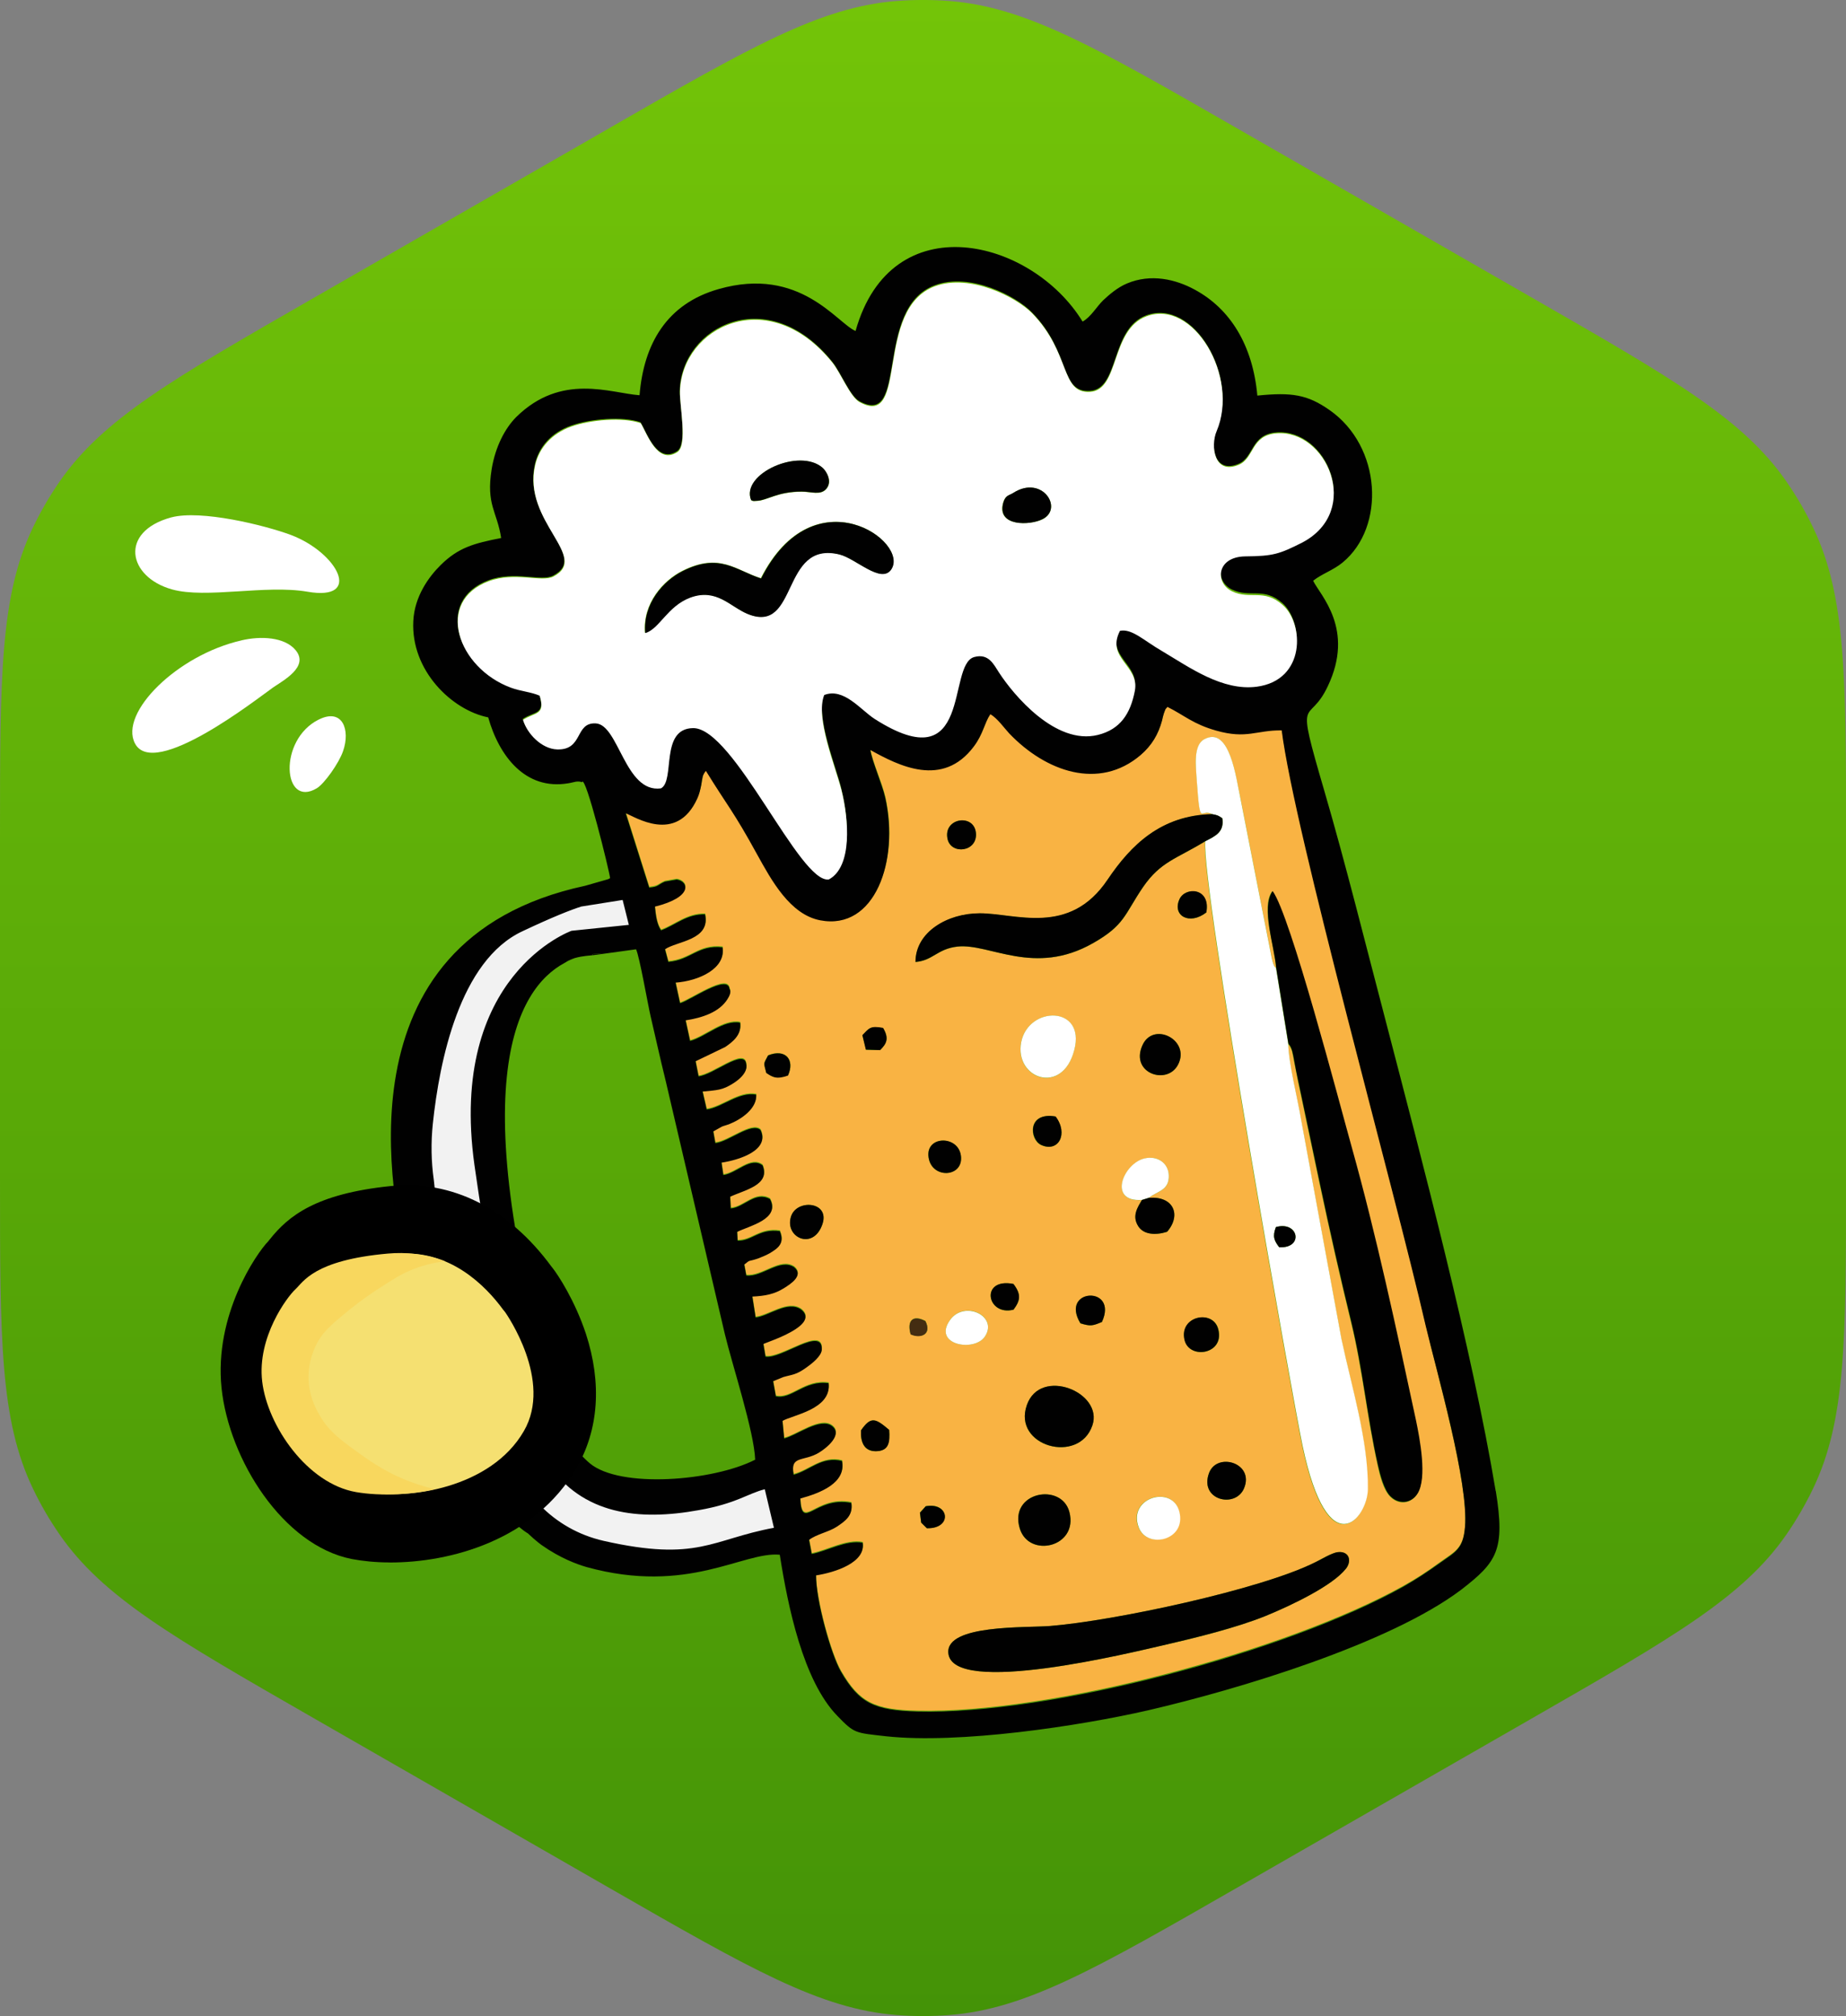
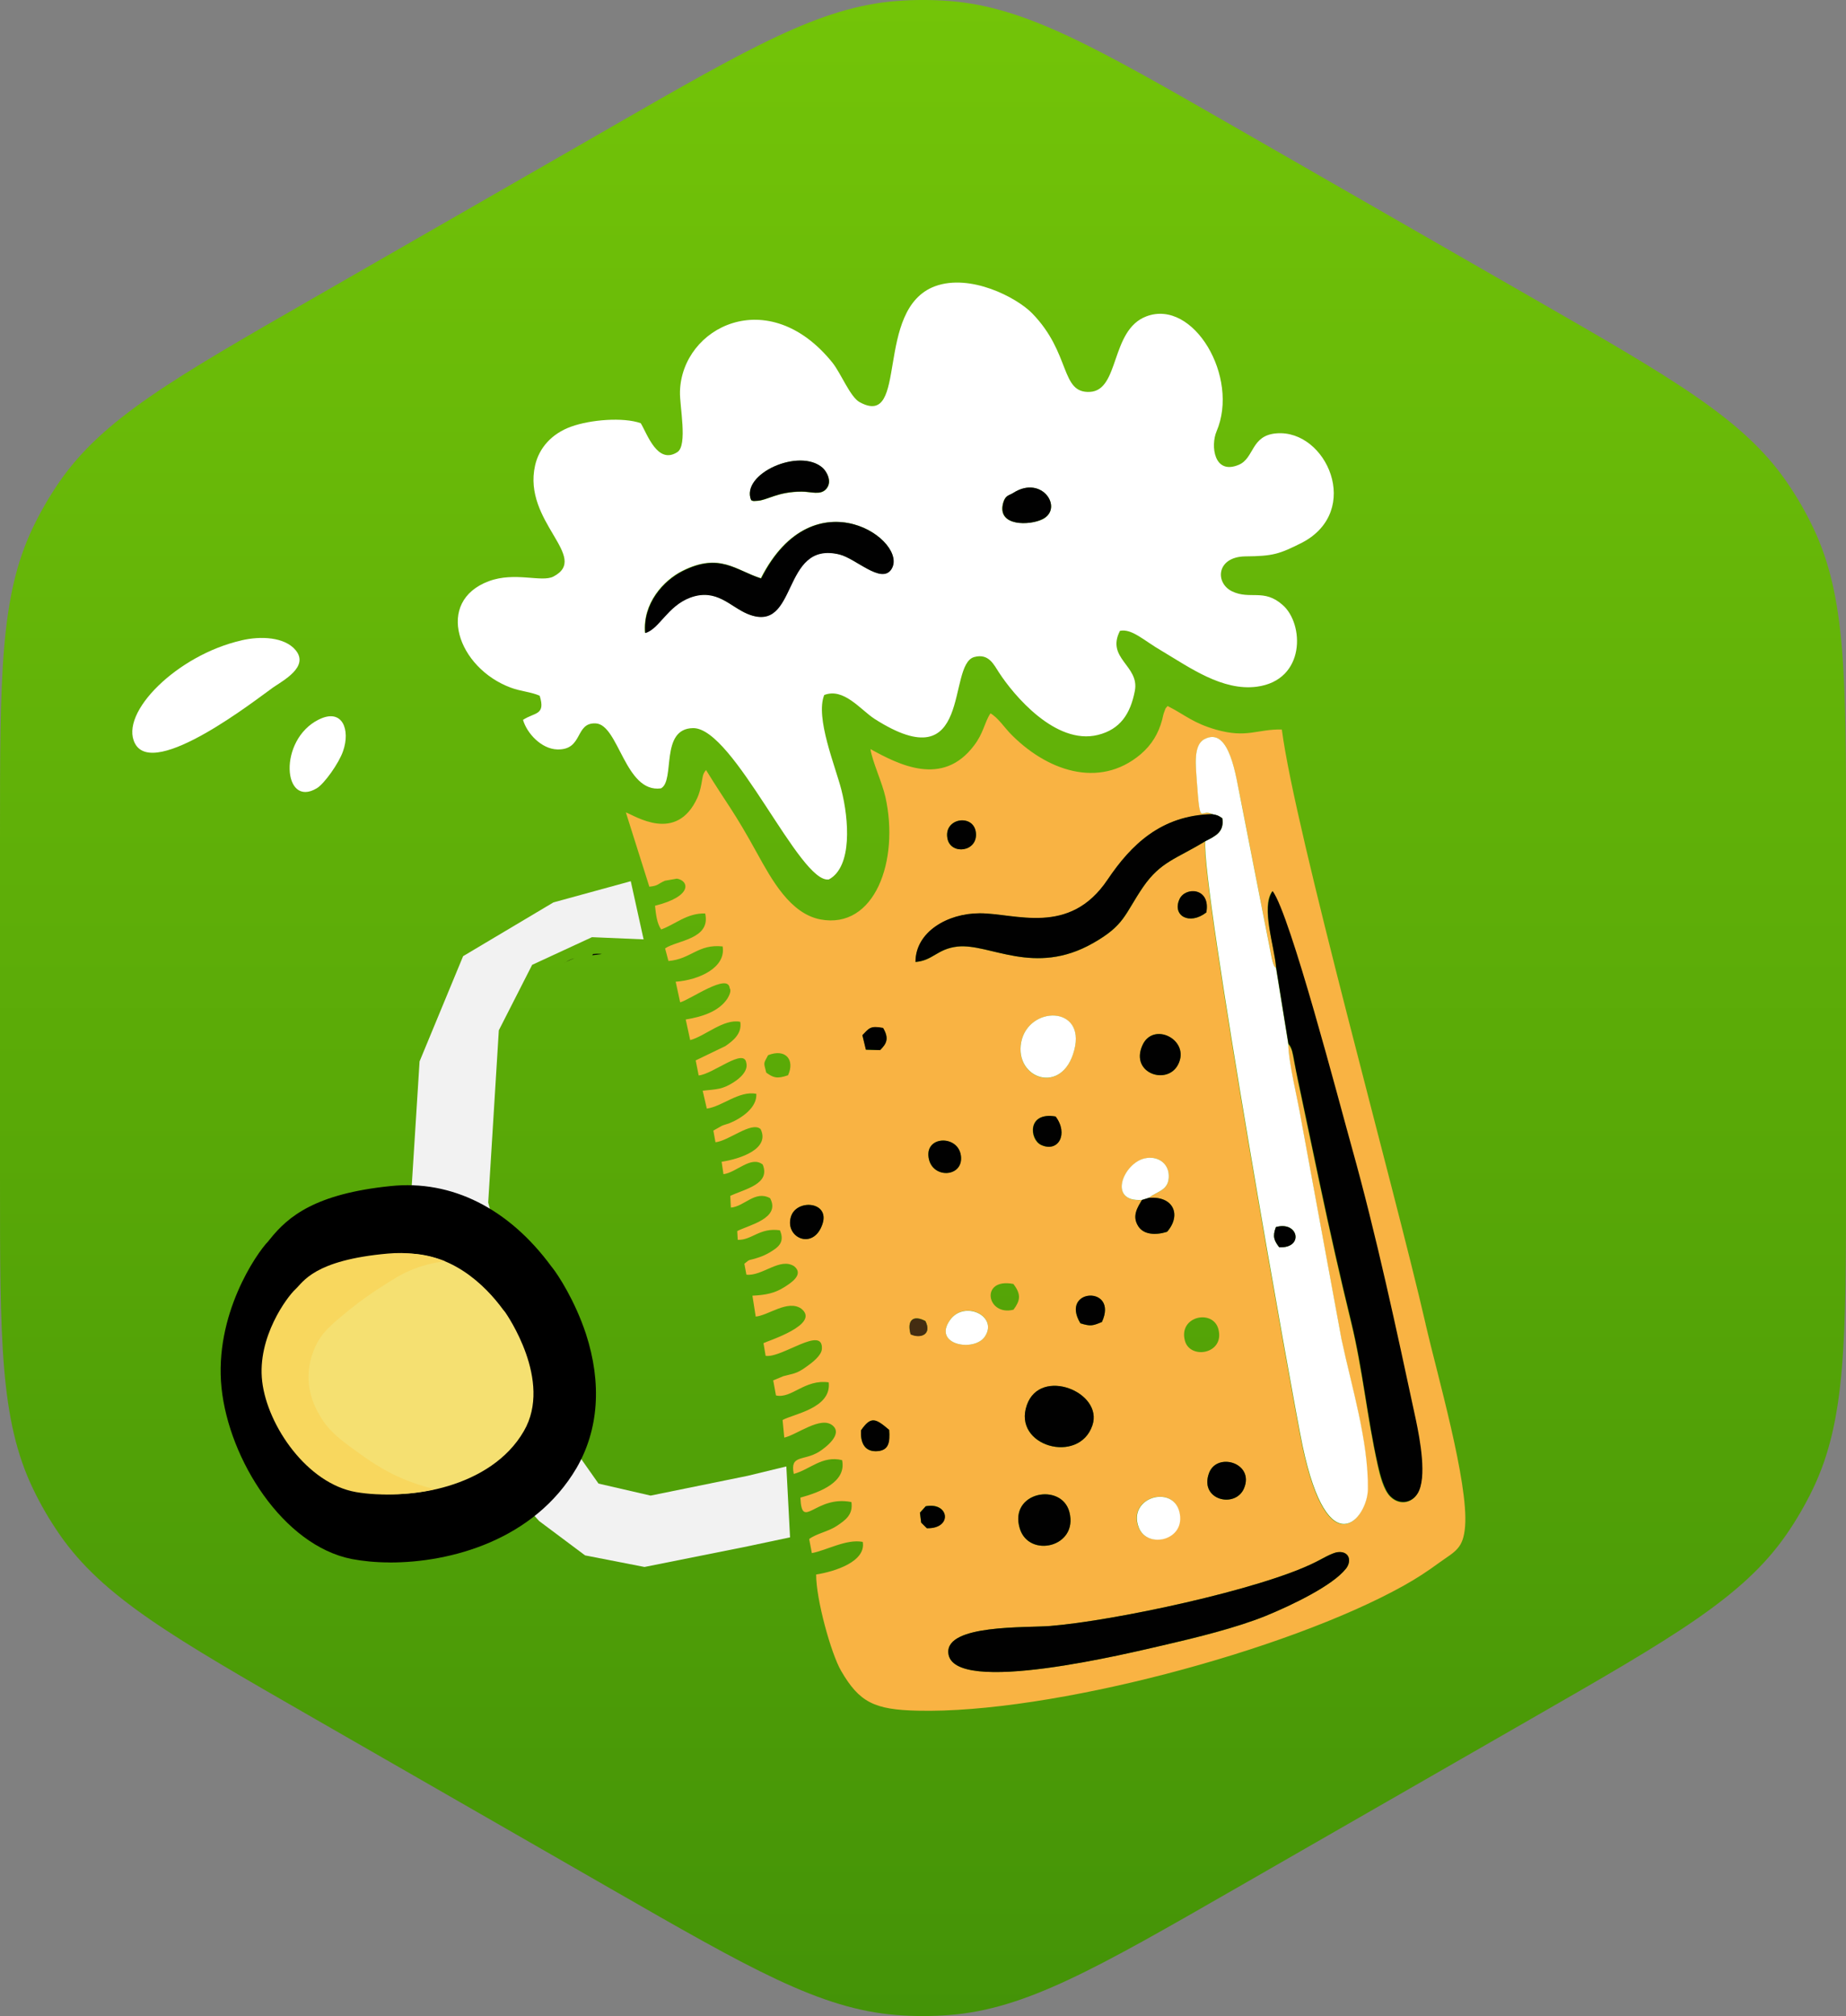
<svg xmlns="http://www.w3.org/2000/svg" id="a" data-name="Calque 1" viewBox="0 0 309.08 337.53">
  <rect x="0" y="0" width="309.08" height="337.53" fill="#808080" stroke="none" />
  <defs>
    <style>
      .f {
        fill: url(#c);
      }

      .g {
        fill: none;
      }

      .h {
        fill: #f8d75e;
      }

      .h, .i, .j, .k, .l, .m, .n {
        fill-rule: evenodd;
      }

      .i {
        fill: #f9b343;
      }

      .j {
        fill: #f2f2f2;
      }

      .k {
        fill: #442d12;
      }

      .l {
        fill: #fff;
      }

      .m {
        fill: #f5e071;
      }

      .n {
        fill: #010101;
      }

      .o {
        clip-path: url(#e);
      }

      .p {
        clip-path: url(#d);
      }
    </style>
    <linearGradient id="c" data-name="Dégradé sans nom 15" x1="154.54" y1="0" x2="154.54" y2="337.53" gradientUnits="userSpaceOnUse">
      <stop offset="0" stop-color="#73c408" />
      <stop offset="1" stop-color="#449307" />
    </linearGradient>
    <clipPath id="d">
      <path class="g" d="m64.95,209.87c-12.42,1.1-14.16,4.76-15.49,5.98-1.37,1.26-6.44,8.01-5.56,15.44.88,7.42,7.54,17.09,15.7,18.51,8.16,1.42,22.67-.65,28.79-9.92s-2.57-20.18-3.23-20.89c-.69-.7-7.76-10.23-20.22-9.12Z" />
    </clipPath>
    <clipPath id="e">
      <path class="g" d="m64.84,209.3c-12.79,1.12-14.56,4.87-15.93,6.17-1.37,1.26-6.63,8.27-5.74,15.86.93,7.63,7.77,17.57,16.14,18.98,8.37,1.45,23.28-.68,29.6-10.17,6.28-9.48-2.64-20.71-3.3-21.46-.7-.74-7.98-10.54-20.77-9.38Z" />
    </clipPath>
  </defs>
  <g id="b">
    <path class="f" d="m102.17,21.36C125.61,7.9,137.32,1.17,150.1.17c2.96-.23,5.93-.23,8.88,0,12.77,1,24.49,7.73,47.93,21.19l49.79,28.59c23.44,13.46,35.16,20.19,42.42,30.69,1.68,2.43,3.17,4.99,4.44,7.65,5.52,11.5,5.52,24.96,5.52,51.88v57.18c0,26.92,0,40.38-5.52,51.88-1.28,2.66-2.76,5.22-4.44,7.65-7.26,10.5-18.98,17.23-42.42,30.69l-49.79,28.59c-23.44,13.46-35.16,20.19-47.93,21.19-2.96.23-5.93.23-8.88,0-12.77-1-24.49-7.73-47.93-21.19l-49.79-28.59c-23.44-13.46-35.16-20.19-42.42-30.69-1.68-2.43-3.17-4.99-4.44-7.65-5.52-11.5-5.52-24.96-5.52-51.87v-57.18c0-26.92,0-40.38,5.52-51.88,1.28-2.66,2.76-5.22,4.44-7.65,7.26-10.5,18.98-17.23,42.42-30.69l49.79-28.59h0Z" />
  </g>
  <g>
    <polygon class="j" points="105.61 147.53 92.66 151.08 77.54 160.08 70.25 177.7 68.9 199.11 71.44 216.22 78.94 242.1 90.27 254.65 97.96 260.4 107.91 262.34 124.57 259.01 132.28 257.38 131.66 245.51 125.18 247.08 108.93 250.39 100.21 248.38 90.45 234.52 81.74 201.32 83.52 172.49 89.1 161.53 99.12 156.9 107.76 157.27 105.61 147.53" />
    <g>
-       <path class="l" d="m28.67,86.62c-8.78,2.39-7.28,9.99.14,12.06,5.71,1.59,15.64-.82,22.64.38,9.4,1.64,5.08-6.55-2.75-9.5-4.35-1.62-15.04-4.26-20.02-2.94h0Z" />
      <path class="l" d="m40.37,107.23c-10.71,2.45-20.43,12.11-17.78,17.22,3.15,6.12,20.42-7.43,23.04-9.29,1.78-1.24,6.18-3.52,3.86-6.32-1.84-2.2-5.83-2.4-9.11-1.62h0Z" />
      <path class="l" d="m53.38,120.46c-6.88,3.4-6.03,14.93-.34,11.51,1.27-.76,3.72-4.22,4.4-6.22,1.25-3.55-.09-7.26-4.05-5.29h0Z" />
      <g>
        <path class="i" d="m238.7,221.69c-5.26-22.92-21.87-82.47-24.08-99.56-4.23-.07-5.79,1.49-10.96.04-3.92-1.11-5.22-2.48-8.17-3.97-.46.6-.2.05-.6,1.1-.11.29-.21.79-.31,1.21-.62,2.29-1.71,4.15-3.6,5.77-7,5.91-15.91,2.72-21.99-3.65-.74-.78-2.02-2.6-3.16-3.2-1.03,1.57-1.14,3.3-2.76,5.4-5.26,6.97-12.56,3.2-17.33.58.31,2.08,1.98,5.64,2.51,8.04,2.36,10.59-1.76,22.18-10.88,20.48-5.06-.97-8.15-6.63-10.64-11.14-3.95-7.18-4.85-7.92-8.52-13.88-.62.77-.52,1.09-.78,2.38-.16.83-.37,1.62-.66,2.25-3.5,7.74-10.52,2.97-11.98,2.47l3.93,12.44c1.55-.16,1.33-.44,2.62-1l1.99-.35c1.99.31,2.78,2.93-3.66,4.54.16,1.51.32,2.94,1.03,3.97,2.38-.86,4.33-2.77,7.37-2.68.97,4.34-4.73,4.48-6.71,5.85l.56,2.11c3.8-.32,4.94-2.88,9.07-2.44.6,3.54-3.93,5.62-7.86,5.91l.75,3.45c1.7-.46,8.07-5.02,8.29-2.36,0,0,.43.39-.36,1.7-1.41,2.17-4.23,3.09-7,3.53l.75,3.45c2.51-.66,5.6-3.62,8.38-3.06.35,1.99-1.27,3.23-2.5,4.07l-4.96,2.39.5,2.52c2.41-.21,7.67-4.75,7.98-2.06,0,.04.57,1.49-2.17,3.23-1.83,1.16-2.69,1.13-5.14,1.38l.69,3c2.57-.34,5.38-3.03,8.29-2.48.16,2.33-2.53,4.15-4.58,4.96-.4.14-.85.25-1.17.39l-1.44.81.35,1.95c2.21-.2,6.05-3.56,7.56-2.2,1.61,3.28-3.31,4.98-6.53,5.47l.31,2.08c2.2-.28,4.6-3.15,6.57-1.62,1.36,3.29-2.99,4.1-5.43,5.25l.1,1.96c2.25-.16,4.07-2.96,6.57-1.57,1.82,3.39-3.58,4.5-5.5,5.5l.08,1.47c2.38.08,3.63-2.08,7.06-1.6.93,2.13-.46,2.94-1.69,3.7-.52.31-1.2.64-1.97.88-1.69.58-1.19.1-2.29,1.02l.34,1.83c2.64.31,5.63-2.96,8.01-1.4,1.63,1.35-.43,2.73-1.74,3.54-1.59.99-3.09,1.27-5.26,1.38l.55,3.5c2.12-.19,5.35-2.87,7.61-1.34,3.38,2.66-5.79,5.47-6.31,5.79l.36,2.12c2.69.43,9.66-5.18,9.42-1.15-.07,1.11-1.64,2.3-2.52,2.92-1.78,1.32-2.36,1.19-3.94,1.64l-1.69.7.46,2.52c2.62.6,4.78-2.75,8.83-2.19.52,4.37-6.04,5.32-7.72,6.31l.28,2.94c2.07-.44,6.13-3.69,8.1-2.02,1.72,1.43-1.08,3.63-2.27,4.39-2.62,1.61-4.9.42-4.24,3.71,2.71-.72,4.76-3.12,8.09-2.31.77,3.65-3.62,5.36-6.98,6.28.25,5.65,2.48-.46,8.54.74.32,2.12-1.03,3.05-2.42,3.98-1.35.93-3.42,1.29-4.65,2.21l.45,2.36c2.56-.5,5.79-2.4,8.52-1.88.58,3.29-4.63,4.96-7.8,5.46-.03,4.11,2.5,13.25,4.17,16.12,3.07,5.3,5.59,6.52,12.83,6.68,22.15.53,61.75-10,81.33-20.91,2.27-1.27,3.9-2.34,6.08-3.93,2.61-1.86,3.94-2.3,4.24-6.01.6-7.3-4.75-25.74-6.61-33.85Zm-110.4-42.1c-.47-1.86-.48-1.41.3-2.93,2.98-1.18,4.52.83,3.34,3.36-1.94.68-2.53.34-3.63-.43Zm9.41,25.33c-1.49,4.43-6.24,2.34-5.31-1.12.82-3.12,6.59-2.72,5.31,1.12Zm25.68-65.5c.33,3.23-4.2,3.75-4.75,1.03-.76-3.53,4.41-4.29,4.75-1.03Zm-16.8,103.54c-1.89.02-2.54-1.47-2.44-3.48,1.68-2.43,2.44-2.02,4.72-.08.11,2.05-.06,3.53-2.28,3.57Zm.76-67.15l-2.34-.04-.62-2.43c1.09-1.17,1.27-1.63,3.47-1.21,1.03,1.71.58,2.56-.51,3.68Zm7.58,45.33c1.19,2.28-.83,3-2.47,2.22-.66-2.35.45-3.27,2.47-2.22Zm.25,34.71l-.95-.94-.21-1.67.97-1.08c3.94-.78,4.51,3.79.19,3.68Zm70.14,6.81c-2.19,2.78-8.96,6.05-13.42,7.88-4.9,1.98-11.51,3.64-17.19,4.92-4.95,1.12-35.38,8.66-35.93,1.26-.37-4.78,13-4.17,17.05-4.5,10.46-.83,35.27-6.07,44.43-10.69.88-.46,2.79-1.58,3.73-1.67,1.88-.22,2.42,1.47,1.34,2.8Zm-69.79-68.56c-.95-3.97,4.87-4.19,5.35-.61.47,3.55-4.56,3.93-5.35.61Zm9.39,29.64c-1.75,2.68-8.79,1.44-5.89-2.69,2.36-3.49,8.13-.79,5.89,2.69Zm14.94-47.94c-2.02,7.74-10.05,4.79-8.89-1.3,1.2-6.14,10.84-6.19,8.89,1.3Zm4.63,45.53c-1.61.66-1.93.72-3.6.23-3.55-5.89,6.44-6.37,3.6-.23Zm-10.21-29.64c-1.93-.88-2.38-5.58,2.42-4.76,2.25,2.92.48,6.09-2.42,4.76Zm8.61,46.96c-2.24,6.6-13.4,3.49-10.97-3.41,2.25-6.44,12.9-2.15,10.97,3.41Zm-12.15,17.26c-1.88-6.18,7.02-7.8,8.31-2.73,1.5,5.87-6.78,7.74-8.31,2.73Zm-1.05-36.64c-4.5,1.14-5.66-5.41-.02-4.31,1.37,1.78,1.13,2.81.02,4.31Zm32.28-66.5c-2.84,2.2-5.72.54-4.51-2.19.91-2.14,5.27-2,4.51,2.19Zm6.31,96.42c-1.46,3.4-7.57,1.96-5.84-2.61,1.38-3.52,7.63-1.59,5.84,2.61Zm-4.26-26.58c1,4.13-4.87,5.06-5.65,1.77-1.03-4.09,4.82-5.26,5.65-1.77Zm-6.79-44.35c-1.83,3.5-7.97,1.44-5.99-3.18,1.75-4.2,8.16-.96,5.99,3.18Zm-1.54,18.51c.09,2.54-1.83,2.6-3.37,3.79,4.17-.38,5.53,2.87,3.09,5.67-1.98.64-3.92.41-4.81-.9-1.12-1.75-.09-3.24.59-4.42-5.81.39-3.07-6.2.5-6.96,2.11-.52,3.9.78,4.01,2.83Zm1.7,56.23c1.28,4.86-5.41,6.4-6.8,2.65-1.82-4.95,5.66-7.11,6.8-2.65Zm39.91-2.9c-1.06,1.7-3.14,1.93-4.57.44-1.08-1.09-1.7-3.4-2.08-5.27-1.77-7.91-2.52-16-4.45-23.9-1.83-7.5-3.59-15.29-5.23-23.04l-3.71-17.58c-.17-.94-.39-2.03-.61-3.09-.22-1.14-.32-2.16-.97-2.86.09,3.36,1.54,9.03,2.13,12.53l6.82,37.08c1.63,7.71,4.49,16.88,4.34,24.98-.08,4.85-6.63,13.03-10.93-7.27-1.58-7.43-17.02-94.01-16.29-101.24-4.85,2.96-7.46,3.39-10.36,7.64-3.13,4.6-3.03,6.36-8.38,9.39-9.85,5.6-17.28,0-22.67.57-3.43.38-4.11,2.35-7.05,2.58-.01-4.97,5.32-8.12,10.74-8.15,5.95-.02,15.02,3.94,21.42-5.63,3.92-5.83,8.92-10.73,17.49-10.97-1.91-1.13-1.96,2.57-2.55-5.57-.17-2.54-.6-5.96,1.24-6.96,4.31-2.36,5.32,6.7,6.06,9.86l5.2,26.53c.39,1.95.75,1.85.75,1.85-.23-3.56-2.58-10.09-.67-12.77,2.96,3.99,11.12,35.3,13.24,42.86,4.18,14.81,7.55,30.56,10.76,45.74.7,3.17,1.9,9.67.31,12.26Z" />
        <path class="n" d="m89.61,240.31s-.04,0,0,0c.05.12.09.2.14.32-.05-.08-.09-.2-.14-.32Zm9.67-80.59l-.11.21,1.59-.21s-.54-.1-1.48,0Z" />
-         <path class="n" d="m250.43,249.65c-3.95-23.77-12.43-55.67-18.49-79-3.28-12.47-6.61-25.93-10.21-38.26-5-17.1-2.69-10.57.57-17.47,4.59-9.6-1.25-15.25-2.44-17.69,1.42-1.14,3.4-1.78,4.93-3.05,7.24-5.96,6.54-19.47-2.2-25.54-3.66-2.56-6.27-3-12.07-2.41-.77-8.5-4.58-14.54-10.45-17.72-3.21-1.76-7.37-2.74-11.38-1.05-1.57.66-2.94,1.84-3.96,2.79-1.13,1.09-2.07,2.82-3.47,3.59-8.53-13.92-32.02-19.76-38.01,1.57-3.06-1.24-9.27-10.93-22.94-7.01-8.66,2.46-12.53,9.15-13.23,17.77-4.9-.36-13.05-3.79-20.62,3.62-1.91,1.91-3.52,4.99-4.14,8.75-.96,6,.9,7.05,1.59,11.53-4.59.9-7.14,1.6-10.11,4.51-2.07,2.04-4.4,5.32-4.6,9.39-.43,8.31,6.49,14.93,12.54,16.13,1.82,6.47,6.22,12.24,13.38,11.04.45-.06,1.18-.27,1.34-.28l.33-.02c.08,0,.25.03.33.02s.25.15.33.06c.59-1.3,4.6,14.99,4.7,16.09-.12.09-.24.14-.32.18l-3.84,1.1c-42.54,9.12-31.84,53.75-30.02,62.69,7.86,38.87,20.2,45.62,20.41,45.73h0c1.34,1.28,2.32,1.97,2.32,1.97,3.15,2.22,5.96,3.22,7.5,3.67,16.99,4.7,26.26-2.64,32.36-2.06,1.35,8.59,3.89,21.06,9.62,26.96,2.91,3.01,2.98,2.84,8.14,3.43,12.22,1.33,32.34-1.69,43.94-4.35,15.05-3.49,40.35-11.1,52.39-20.18,5.96-4.62,7.41-6.59,5.79-16.56ZM99.71,120.95c-3.54-.18-2.07,4.46-6.42,4.36-2.67-.07-5.11-2.69-5.76-4.95,1.94-1.29,3.82-.69,2.79-4.04-1.39-.58-3.16-.74-4.83-1.35-8.92-3.31-12.78-14.44-3.68-17.83,4.35-1.62,8.84.28,10.8-.77,6.23-3.24-5.2-9.13-3.06-18.6.66-2.99,2.8-5.36,6.06-6.51,3.22-1.15,8.62-1.6,11.63-.57,1.08,1.79,2.79,7,6.12,4.85,1.79-1.16.42-7.74.45-10.16.3-10.77,14.77-18.18,25.53-4.82,1.45,1.81,2.97,5.76,4.57,6.62,8.28,4.49,2.31-15.6,12.61-19.42,5.88-2.2,13.6,1.79,16.25,4.53,6.55,6.68,4.64,13.43,9.68,13.16s3.4-10.36,9.44-12.64c7.89-2.96,15.68,10.18,11.76,19.25-1.02,2.39-.44,7.37,3.74,5.59,2.61-1.12,2-4.91,6.33-5.26,8.38-.64,14.39,12.96,4.27,18.13-3.8,1.96-4.81,2.26-9.57,2.31-4.8.05-5.06,4.45-2.16,5.86,3.07,1.48,5.31-.48,8.45,2.27,3.57,3.18,3.9,12.6-4.33,13.69-5.75.75-11.21-3.23-15.83-5.95-3.13-1.85-5.04-3.84-7.07-3.41-2.39,4.6,3.3,5.82,2.49,10.05-.74,3.86-2.45,6.45-6.18,7.38-7.13,1.77-14.19-6.77-16.55-10.42-.89-1.35-1.73-3.28-4.16-2.62-4.65,1.27-.14,20.94-16.7,10.35-2.38-1.52-5.2-5.27-8.42-3.99-1.48,3.81,1.94,12.05,2.88,15.9,1.25,4.98,1.86,12.83-2.09,14.97-4.88.87-15.94-25.4-22.75-25.33-5.62.05-2.95,8.81-5.38,10.09-6.02.97-6.99-10.51-10.9-10.72Zm-15.44,120.09c-7.46-16.36-10.44-31.72-11.63-43.44-.45-3.14-.5-6.34-.17-9.47,1.1-10.44,4.48-27.33,15.02-32.23,5.09-2.4,8.1-3.58,9.84-4.13l6.92-1.1,1.04,4.17-9.59.99s-20.71,7.36-16.26,39.23c4,28.57,9.16,42.66,10.16,45.28.05.12.09.24.14.32v.04s0,.04,0,.04c0,.04.05.08.05.08h0s0,.04.05.08c.09.2.14.4.24.6h0c.34,1.05.64,2.1,1.58,3.45,5.87,8.64,15.24,9.71,25.37,7.87,6.3-1.11,8.23-2.81,11.02-3.49l1.53,6.45c-10.45,1.94-12.71,5.75-28.5,2.19-8.52-1.94-14.4-8.48-16.58-16.5m11.69-81.06s.04,0,0,0c1.37-.4,2.73-.43,2.97-.48l.11-.21c.9-.09,1.48,0,1.48,0l5.75-.79c.6,1.32,1.95,9.13,2.43,11.2.84,3.57,1.6,7.1,2.49,10.67l9.94,42.54c1.21,5.07,4.92,16.37,5.08,21.04-7.08,3.61-22.61,4.83-27.67.62-1.03-.85-2.73-2.69-3.89-4.48h0c-18.36-59.14-8.23-75.06-.4-79.28h0l.24-.14h0c.47-.35,1-.54,1.48-.69Zm149.09,95.29c-.3,3.71-1.67,4.15-4.24,6.01-2.18,1.55-3.8,2.62-6.08,3.93-19.58,10.96-59.18,21.48-81.33,20.91-7.23-.2-9.76-1.38-12.83-6.68-1.67-2.87-4.2-12.01-4.17-16.12,3.18-.49,8.38-2.16,7.8-5.46-2.74-.51-5.92,1.38-8.52,1.88l-.45-2.36c1.26-.97,3.3-1.32,4.65-2.21,1.39-.93,2.78-1.87,2.42-3.98-6.06-1.2-8.28,4.91-8.54-.74,3.36-.91,7.74-2.62,6.98-6.28-3.37-.85-5.38,1.59-8.09,2.31-.63-3.33,1.65-2.14,4.24-3.71,1.19-.72,3.99-2.92,2.27-4.39-1.97-1.66-6.04,1.55-8.1,2.02l-.28-2.94c1.67-.99,8.27-1.95,7.72-6.31-4.05-.57-6.22,2.79-8.83,2.19l-.46-2.52,1.69-.7c1.54-.45,2.12-.32,3.94-1.64.87-.62,2.45-1.85,2.52-2.92.2-4.07-6.73,1.58-9.42,1.15l-.36-2.12c.48-.31,9.69-3.13,6.31-5.79-2.26-1.57-5.44,1.15-7.61,1.34l-.55-3.5c2.17-.11,3.67-.4,5.26-1.38,1.31-.81,3.37-2.19,1.74-3.54-2.38-1.56-5.37,1.72-8.01,1.4l-.34-1.83c1.1-.92.59-.44,2.29-1.02.76-.29,1.41-.57,1.97-.88,1.23-.76,2.63-1.57,1.69-3.7-3.43-.48-4.67,1.68-7.06,1.6l-.08-1.47c1.92-1,7.32-2.11,5.5-5.5-2.49-1.39-4.36,1.42-6.57,1.57l-.1-1.96c2.44-1.15,6.79-1.96,5.43-5.25-1.97-1.54-4.36,1.34-6.57,1.62l-.31-2.08c3.26-.5,8.14-2.19,6.53-5.47-1.51-1.36-5.35,2-7.56,2.2l-.35-1.95,1.44-.81c.32-.14.81-.25,1.17-.39,2.05-.8,4.75-2.63,4.58-4.96-2.9-.55-5.72,2.15-8.29,2.48l-.69-3c2.45-.25,3.31-.21,5.14-1.38,2.74-1.74,2.17-3.19,2.17-3.23-.3-2.69-5.57,1.85-7.98,2.06l-.5-2.52,4.96-2.39c1.23-.84,2.81-2.03,2.5-4.07-2.78-.55-5.83,2.4-8.38,3.06l-.75-3.45c2.77-.43,5.63-1.36,7-3.53.84-1.28.36-1.7.36-1.7-.26-2.65-6.59,1.9-8.29,2.36l-.75-3.45c3.93-.29,8.46-2.37,7.86-5.91-4.13-.44-5.27,2.12-9.07,2.44l-.56-2.11c1.98-1.38,7.68-1.51,6.71-5.85-3.04-.09-4.99,1.82-7.37,2.68-.71-1.03-.87-2.46-1.03-3.97,6.48-1.61,5.65-4.24,3.66-4.54l-1.99.35c-1.28.56-1.02.87-2.62,1l-3.93-12.44c1.42.5,8.48,5.26,11.98-2.47.3-.63.5-1.42.66-2.25.22-1.28.16-1.61.78-2.38,3.68,5.97,4.58,6.7,8.52,13.88,2.49,4.51,5.58,10.18,10.64,11.14,9.12,1.74,13.23-9.89,10.88-20.48-.54-2.39-2.16-5.96-2.51-8.04,4.78,2.66,12.11,6.39,17.33-.58,1.57-2.09,1.73-3.83,2.76-5.4,1.14.6,2.42,2.42,3.16,3.2,6.12,6.41,15.03,9.56,21.99,3.65,1.89-1.62,2.98-3.48,3.6-5.77.1-.42.2-.91.31-1.21.4-1.05.14-.5.6-1.1,2.91,1.45,4.25,2.86,8.17,3.97,5.12,1.46,6.73-.1,10.96-.04,2.16,17.09,18.82,76.64,24.08,99.56,1.89,7.95,7.25,26.38,6.61,33.85Z" />
        <path class="l" d="m213.76,72.55c-4.33.31-3.72,4.14-6.33,5.26-4.18,1.78-4.76-3.2-3.74-5.59,3.88-9.07-3.87-22.25-11.76-19.25-6.04,2.29-4.44,12.38-9.44,12.64s-3.13-6.45-9.68-13.16c-2.64-2.69-10.36-6.68-16.25-4.53-10.31,3.82-4.33,23.91-12.61,19.42-1.6-.86-3.12-4.8-4.57-6.62-10.75-13.35-25.23-5.95-25.53,4.82-.08,2.43,1.33,9.04-.45,10.16-3.34,2.14-5.05-3.1-6.12-4.85-2.97-1.04-8.4-.59-11.63.57-3.26,1.16-5.4,3.57-6.06,6.51-2.13,9.43,9.3,15.36,3.06,18.6-1.96,1.01-6.45-.85-10.8.77-9.1,3.39-5.24,14.52,3.68,17.83,1.63.61,3.44.72,4.83,1.35,1.03,3.31-.84,2.75-2.79,4.04.65,2.26,3.09,4.89,5.76,4.95,4.36.1,2.88-4.54,6.42-4.36,3.87.21,4.88,11.69,10.91,10.88,2.44-1.28-.23-10,5.38-10.09,6.85-.07,17.91,26.2,22.75,25.33,3.95-2.14,3.34-10.03,2.09-14.97-.98-3.89-4.41-12.08-2.88-15.9,3.26-1.28,6.08,2.47,8.42,3.99,16.56,10.59,12.05-9.08,16.7-10.35,2.43-.66,3.27,1.27,4.16,2.62,2.37,3.65,9.42,12.19,16.55,10.42,3.73-.93,5.44-3.53,6.18-7.38.81-4.23-4.88-5.41-2.49-10.05,2.03-.39,3.94,1.6,7.07,3.41,4.58,2.72,10.08,6.7,15.83,5.95,8.23-1.09,7.95-10.55,4.33-13.69-3.14-2.79-5.42-.83-8.45-2.27-2.91-1.41-2.64-5.77,2.16-5.86,4.72-.04,5.73-.38,9.57-2.31,10.11-5.33,4.06-18.93-4.28-18.29Zm-76,5.82c.6.54,1.68,2.25.59,3.5-.97,1.12-2.52.46-4.12.46-4.06,0-5.75,1.45-7.43,1.54-.98.05-.66,0-1.03-.11-1.79-4.42,8.12-8.88,11.99-5.39Zm11.39,16.97c-1.68,2.39-5.89-1.87-8.63-2.55-9.94-2.44-6.85,13.45-15.37,9.96-2.94-1.2-5.19-4.37-9.63-2.74-3.82,1.43-5.19,5.24-7.53,5.93-.42-4.94,3.07-8.78,6.27-10.38,6.24-3.12,8.9-.1,13.12,1.24,8.93-17.58,25.09-6.07,21.76-1.46Zm25.38-8.39c-2.04,1.01-7.69,1.26-6.59-2.73.38-1.33.96-1.2,1.72-1.69,4.85-3.09,8.47,2.64,4.87,4.43Z" />
        <path class="l" d="m224.64,224.36l-6.82-37.08c-.59-3.5-2.04-9.17-2.13-12.53l-2.06-12.74s-.36.1-.75-1.85l-5.2-26.53c-.7-3.21-1.75-12.22-6.06-9.86-1.84,1-1.41,4.42-1.24,6.96.59,8.14.6,4.44,2.55,5.57.95.2,1.04.23,1.72.69.37,2.28-1.12,2.97-2.84,3.84-.73,7.18,14.71,93.81,16.29,101.24,4.3,20.3,10.85,12.12,10.93,7.27.11-8.09-2.75-17.26-4.38-24.97Zm-10.46-15.54c-.84-1.11-1.16-1.79-.55-3.38,3.8-1.1,4.7,3.57.55,3.38Z" />
        <path class="n" d="m213.67,162l2.06,12.74c.65.7.75,1.73.97,2.86.18,1.06.4,2.15.61,3.09l3.71,17.58c1.63,7.71,3.4,15.54,5.23,23.04,1.93,7.9,2.68,16.03,4.45,23.9.43,1.87,1.04,4.17,2.08,5.27,1.43,1.44,3.51,1.25,4.57-.44,1.63-2.59.39-9.09-.27-12.26-3.26-15.18-6.62-30.93-10.76-45.74-2.12-7.57-10.28-38.87-13.24-42.86-1.99,2.73.32,9.3.59,12.82h0Z" />
        <path class="n" d="m225.33,262.66c1.08-1.37.54-3.02-1.34-2.8-.94.09-2.85,1.26-3.73,1.67-9.2,4.63-33.97,9.86-44.43,10.69-4.05.33-17.42-.28-17.05,4.5.55,7.4,30.98-.14,35.93-1.26,5.68-1.32,12.28-2.94,17.19-4.92,4.5-1.84,11.23-5.1,13.42-7.88h0Z" />
        <path class="n" d="m201.81,140.83c1.72-.87,3.2-1.56,2.84-3.84-.68-.46-.77-.53-1.72-.69-8.53.2-13.56,5.14-17.49,10.97-6.4,9.53-15.43,5.61-21.42,5.63-5.42,0-10.75,3.15-10.74,8.15,2.94-.24,3.62-2.2,7.05-2.58,5.39-.57,12.82,5.04,22.67-.57,5.34-3.03,5.25-4.79,8.38-9.39,2.98-4.3,5.54-4.68,10.44-7.69h0Z" />
        <path class="n" d="m127.43,96.85c-4.22-1.34-6.92-4.36-13.12-1.24-3.2,1.6-6.69,5.44-6.27,10.38,2.35-.66,3.71-4.5,7.53-5.93,4.43-1.63,6.69,1.54,9.63,2.74,8.56,3.49,5.47-12.39,15.37-9.96,2.74.68,6.91,4.93,8.63,2.55,3.29-4.65-12.87-16.16-21.76,1.46h0Z" />
        <path class="n" d="m182.9,238.64c1.89-5.56-8.72-9.85-10.97-3.41-2.43,6.9,8.73,10.01,10.97,3.41h0Z" />
        <path class="l" d="m179.87,175.79c1.95-7.49-7.69-7.44-8.89-1.3-1.16,6.09,6.91,9,8.89,1.3h0Z" />
        <path class="n" d="m125.76,83.72c.37.1.01.2,1.03.11,1.68-.09,3.37-1.53,7.43-1.54,1.6,0,3.15.66,4.12-.46,1.08-1.25,0-2.96-.59-3.5-3.87-3.45-13.78,1.01-11.99,5.39h0Z" />
-         <path class="n" d="m170.75,255.9c1.53,5.01,9.81,3.14,8.31-2.73-1.29-5.06-10.19-3.41-8.31,2.73h0Z" />
+         <path class="n" d="m170.75,255.9c1.53,5.01,9.81,3.14,8.31-2.73-1.29-5.06-10.19-3.41-8.31,2.73Z" />
        <path class="l" d="m191.19,200.9l1.13-.35c1.54-1.19,3.46-1.25,3.37-3.79-.06-2.01-1.86-3.31-4.01-2.83-3.57.76-6.31,7.35-.5,6.96h0Z" />
        <path class="l" d="m190.65,255.69c1.39,3.75,8.08,2.21,6.8-2.65-1.18-4.49-8.66-2.34-6.8,2.65h0Z" />
        <path class="n" d="m169.7,82.49c-.75.49-1.34.36-1.72,1.69-1.1,4.04,4.51,3.79,6.55,2.74,3.6-1.75-.02-7.47-4.83-4.43h0Z" />
        <path class="n" d="m197.24,178.25c2.16-4.14-4.2-7.37-5.99-3.18-2.02,4.62,4.17,6.68,5.99,3.18h0Z" />
        <path class="n" d="m208.29,249.18c1.79-4.24-4.47-6.13-5.84-2.61-1.73,4.56,4.38,6.05,5.84,2.61h0Z" />
        <path class="n" d="m191.19,200.9c-.68,1.18-1.75,2.68-.59,4.42.85,1.35,2.79,1.54,4.81.9,2.44-2.8,1.08-6.05-3.09-5.67l-1.13.35h0Z" />
        <path class="l" d="m164.92,223.74c2.24-3.44-3.52-6.14-5.89-2.69-2.9,4.13,4.14,5.37,5.89,2.69h0Z" />
-         <path class="n" d="m198.33,224.37c.83,3.28,6.69,2.36,5.65-1.77-.8-3.49-6.65-2.32-5.65,1.77h0Z" />
        <path class="n" d="m137.71,204.92c1.28-3.84-4.49-4.24-5.31-1.12-.97,3.46,3.82,5.59,5.31,1.12h0Z" />
        <path class="n" d="m155.54,194.1c.79,3.32,5.82,2.94,5.35-.61-.47-3.59-6.29-3.37-5.35.61h0Z" />
        <path class="n" d="m176.75,186.92c-4.8-.82-4.36,3.84-2.42,4.76,2.86,1.33,4.62-1.84,2.42-4.76h0Z" />
        <path class="n" d="m184.5,221.32c2.84-6.18-7.15-5.66-3.6.23,1.67.49,1.95.47,3.6-.23h0Z" />
        <path class="n" d="m144.16,239.48c-.1,1.98.55,3.46,2.44,3.48,2.26,0,2.43-1.48,2.28-3.57-2.28-1.93-3.04-2.35-4.72.08h0Z" />
        <path class="n" d="m158.65,140.45c.59,2.72,5.08,2.2,4.75-1.03-.33-3.27-5.51-2.5-4.75,1.03h0Z" />
        <path class="n" d="m201.98,152.76c.77-4.19-3.55-4.37-4.51-2.19-1.21,2.73,1.67,4.39,4.51,2.19h0Z" />
-         <path class="n" d="m169.68,214.95c-5.64-1.1-4.48,5.45.02,4.31,1.11-1.49,1.35-2.53-.02-4.31h0Z" />
-         <path class="n" d="m128.6,176.71c-.78,1.52-.77,1.07-.3,2.93,1.1.72,1.7,1.1,3.63.43,1.18-2.57-.36-4.58-3.34-3.36h0Z" />
        <path class="n" d="m147.36,175.81c1.09-1.08,1.54-1.93.5-3.72-2.2-.42-2.34.08-3.47,1.21l.58,2.43,2.38.08h0Z" />
        <path class="n" d="m154.24,254.92l.95.94c4.36.1,3.75-4.42-.19-3.68l-.97,1.08.21,1.67h0Z" />
        <path class="n" d="m214.18,208.81c4.16.23,3.26-4.44-.55-3.38-.61,1.59-.29,2.27.55,3.38h0Z" />
        <path class="k" d="m152.47,223.4c1.64.78,3.61.02,2.47-2.22-2.03-1.08-3.13-.17-2.47,2.22h0Z" />
      </g>
      <g>
        <g>
          <path class="n" d="m90.04,241.48c-.1-.28-.19-.48-.24-.6.09.2.19.4.24.6Z" />
          <path class="n" d="m96.19,160.42c-.48.19-.97.38-1.44.65.44-.31.96-.5,1.44-.65Z" />
        </g>
        <path class="n" d="m94.75,161.07l-.24.14s.12-.09.24-.14Z" />
      </g>
    </g>
    <g>
      <path class="m" d="m65.88,204.24c-13.92,1.42-15.86,6.08-17.33,7.68-1.52,1.6-7.22,10.27-6.23,19.78.99,9.51,8.41,21.89,17.57,23.67,9.12,1.78,25.4-.87,32.26-12.68,6.89-11.85-2.87-25.83-3.57-26.74-.83-.94-8.77-13.13-22.69-11.7Z" />
      <path d="m65.22,261.58c-2.3,0-4.44-.22-6.31-.57-11.53-2.27-20.57-16.66-21.82-28.66-1.25-12.21,5.84-22.51,7.83-24.54.08-.09.15-.21.27-.34,3.08-3.86,7.65-7.62,20.22-8.9h0c10.21-1.07,19.77,3.73,26.93,13.49l.13.16c.92,1.14,3.77,5.47,5.63,11.08,2.69,8.27,2.15,16.06-1.58,22.49-7.09,12.03-21.01,15.83-31.32,15.8Zm1.16-51.62c-10.17,1.06-12.28,3.72-13.32,5.05-.27.3-.58.69-.89,1.07-.85.95-5.42,7.88-4.68,14.98.76,7.43,6.86,17.42,13.29,18.68,7.63,1.49,21.47-.67,26.93-10.15,4.9-8.42-2.91-19.59-3.13-19.91-.09-.12-.22-.28-.35-.43-2.83-3.87-8.91-10.21-17.85-9.29h0Z" />
      <g class="p">
        <g class="o">
          <path class="h" d="m76.69,210.69c-.02.49-3.36.13-7.58,1.83-1.93.76-3.28,1.65-5.7,3.21-2.54,1.65-4.23,3.01-4.67,3.36-2.91,2.37-4.37,3.59-5.43,5.37-.56.97-1.94,3.67-1.6,7.18.26,2.7,1.39,4.61,1.98,5.6,1.53,2.51,3.32,3.81,6.39,6.03,2.18,1.57,5.24,3.71,9.84,5.23,1.92.64,3.58,1,4.78,1.19-1.01.3-2.47.7-4.26,1-2.48.38-7.41,1.08-12.86-1.01-.88-.32-4.69-1.81-8.21-5.52-1.69-1.8-4.63-5.38-5.69-10.74-1.1-5.4.2-9.62.59-10.7.6-1.8,2.03-5.89,6.14-9.06,3.36-2.56,6.73-3.22,10.51-3.91,4.72-.86,8.31-.47,11.08-.13.25-.01,4.71.49,4.69,1.07Z" />
        </g>
      </g>
    </g>
  </g>
</svg>